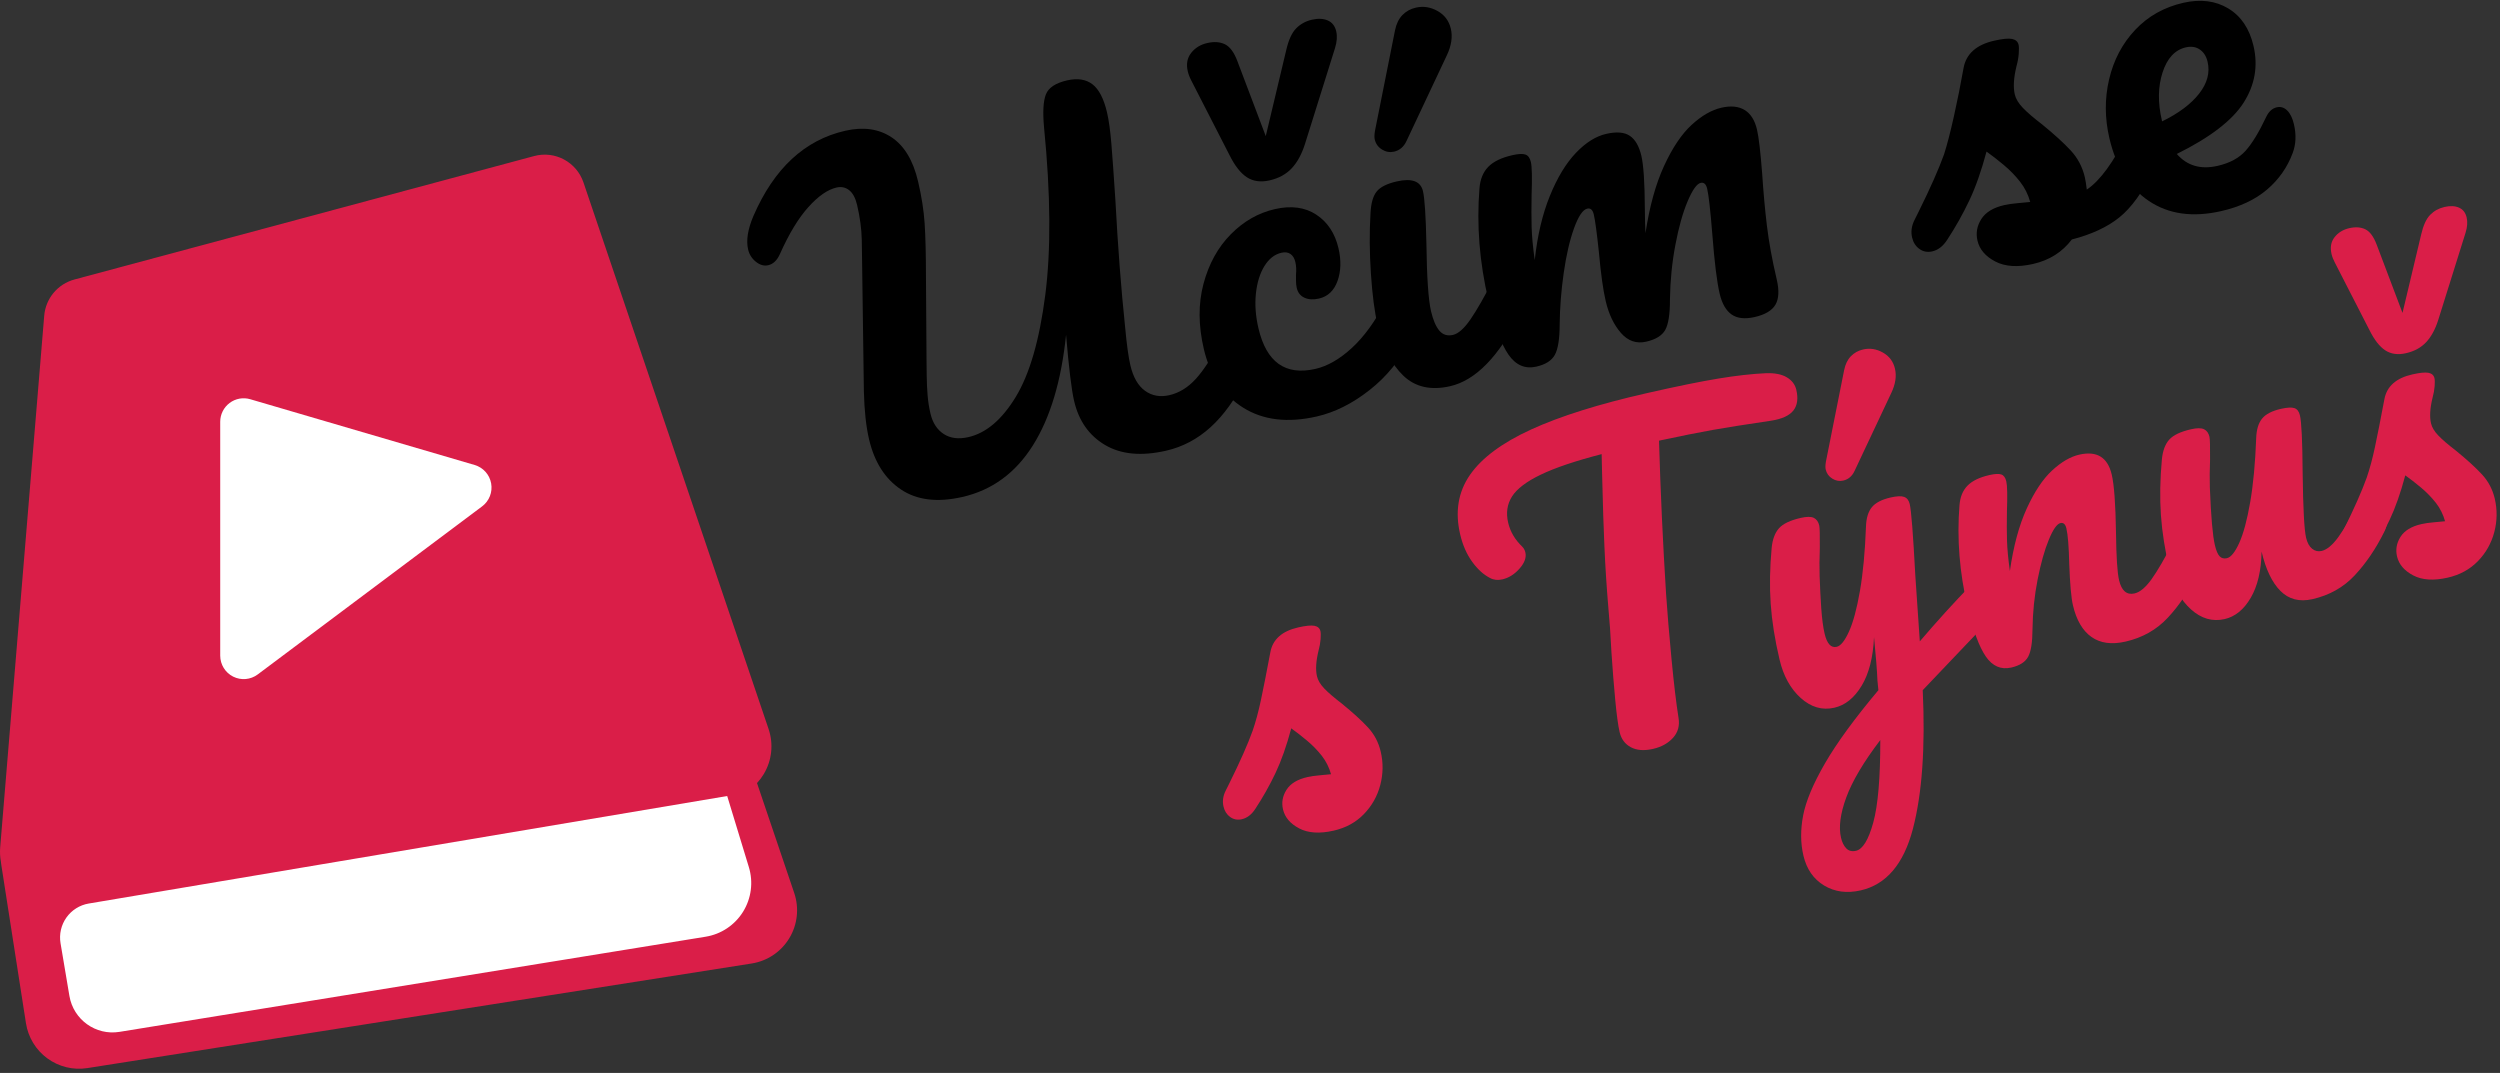
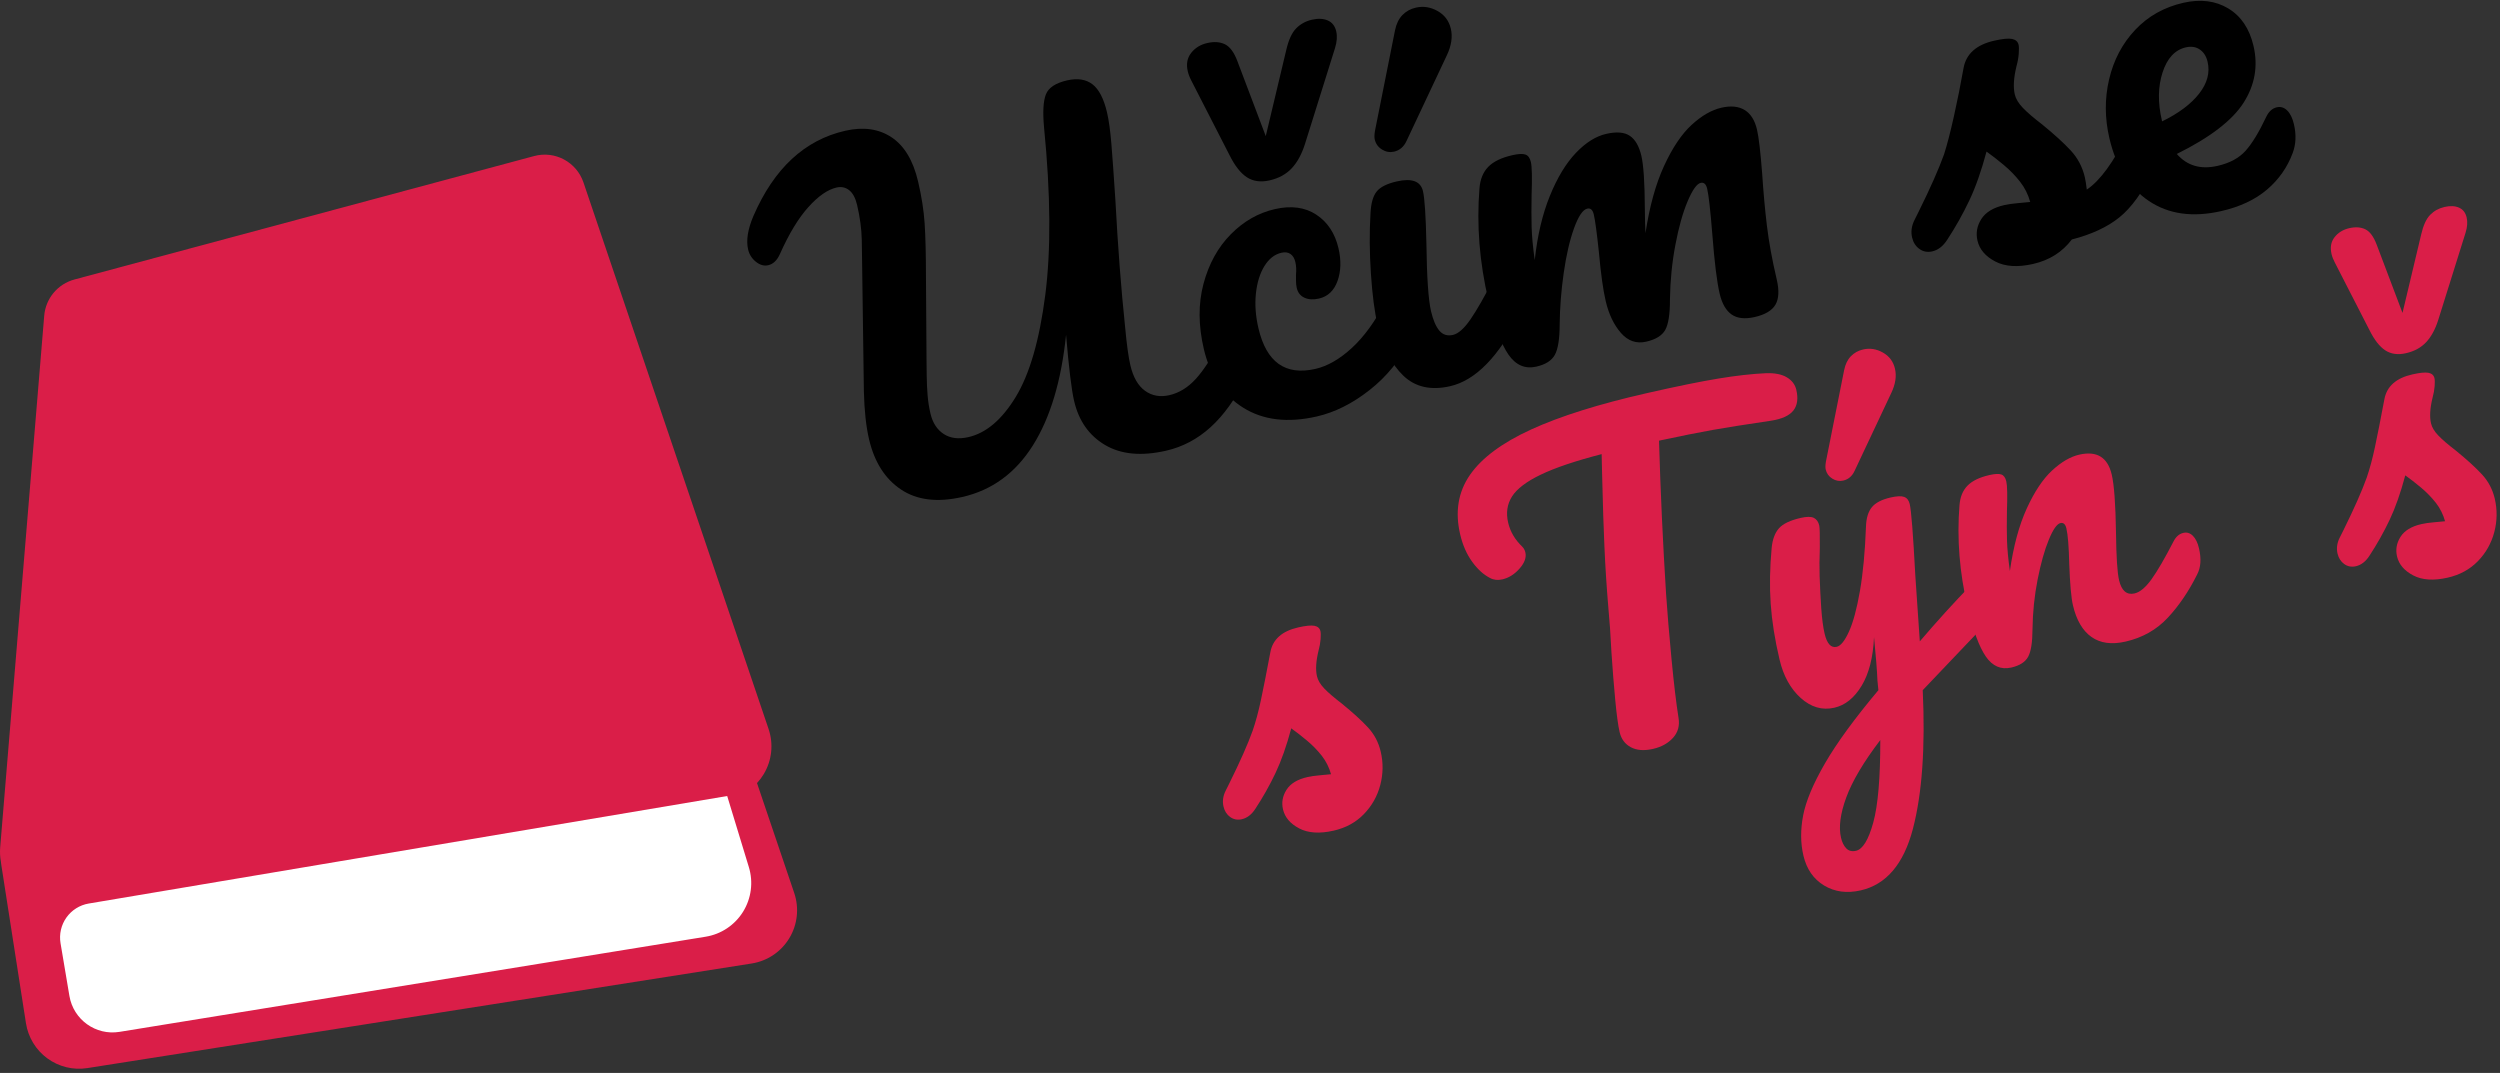
<svg xmlns="http://www.w3.org/2000/svg" width="100%" height="100%" viewBox="0 0 233 100" version="1.1" xml:space="preserve" style="fill-rule:evenodd;clip-rule:evenodd;stroke-linejoin:round;stroke-miterlimit:2;">
  <rect x="0" y="0" width="233" height="100" fill="#333333" stroke="none" />
  <g>
    <path d="M3.384,82.533L6.368,97.514L10.966,98.006L70.015,88.253L72.728,83.707L67.764,70.594L3.384,82.533Z" style="fill:white;" />
    <path d="M0.082,80.299C0.003,79.868 -0.02,79.423 0.017,78.977C1.07,66.26 3.394,38.204 4.121,29.426C4.254,27.818 5.38,26.468 6.934,26.05C15.131,23.849 40.498,17.037 49.782,14.544C51.723,14.022 53.734,15.1 54.38,17.007C57.723,26.878 67.478,55.68 71.633,67.946C72.107,69.347 71.941,70.886 71.178,72.152C70.997,72.453 70.787,72.73 70.553,72.982L74.022,83.227C74.497,84.629 74.33,86.17 73.566,87.437C72.801,88.703 71.517,89.568 70.058,89.797C56.094,91.996 21.123,97.502 8.143,99.546C6.83,99.753 5.489,99.428 4.416,98.643C3.342,97.859 2.624,96.678 2.419,95.363C1.69,90.686 0.635,83.912 0.115,80.569C0.101,80.479 0.09,80.389 0.082,80.299ZM8.269,84.209C7.431,84.35 6.684,84.819 6.191,85.513C5.699,86.206 5.501,87.068 5.642,87.907C5.895,89.41 6.2,91.223 6.469,92.82C6.841,95.032 8.925,96.529 11.135,96.17C22.141,94.384 52.94,89.384 65.767,87.302C67.209,87.068 68.479,86.221 69.251,84.979C70.023,83.736 70.221,82.22 69.795,80.82C68.816,77.605 67.775,74.189 67.775,74.189C67.775,74.189 20.988,82.068 8.269,84.209Z" style="fill:rgb(218,30,72);" />
-     <path d="M44.237,43.337C45.033,43.57 45.628,44.233 45.775,45.051C45.922,45.868 45.596,46.698 44.932,47.195C39.566,51.214 29.378,58.844 24.019,62.858C23.357,63.354 22.471,63.433 21.731,63.062C20.991,62.69 20.524,61.932 20.524,61.103L20.524,39.311C20.524,38.621 20.849,37.971 21.399,37.557C21.95,37.143 22.663,37.014 23.324,37.208C28.245,38.65 38.466,41.645 44.237,43.337Z" style="fill:white;" />
    <path d="M89.681,46.32C87.36,46.848 85.457,46.614 83.972,45.621C82.488,44.628 81.496,43.072 80.998,40.953C80.718,39.758 80.556,38.264 80.513,36.471L80.345,24.234C80.349,24.005 80.34,23.377 80.317,22.352C80.295,21.327 80.149,20.244 79.881,19.103C79.728,18.452 79.482,17.992 79.143,17.726C78.804,17.46 78.413,17.377 77.971,17.477C77.142,17.665 76.266,18.272 75.343,19.297C74.42,20.322 73.538,21.774 72.699,23.653C72.434,24.257 72.066,24.612 71.596,24.719C71.21,24.807 70.828,24.7 70.452,24.399C70.075,24.098 69.833,23.717 69.725,23.255C69.527,22.413 69.69,21.375 70.215,20.14C72.14,15.697 74.995,13.046 78.78,12.186C80.465,11.803 81.903,12.006 83.092,12.795C84.281,13.583 85.106,14.956 85.565,16.911C85.891,18.297 86.094,19.595 86.175,20.807C86.256,22.019 86.298,23.684 86.3,25.8L86.353,33.643C86.355,33.9 86.361,34.356 86.369,35.012C86.378,35.668 86.406,36.284 86.454,36.86C86.502,37.436 86.59,37.995 86.718,38.538C86.922,39.408 87.333,40.044 87.952,40.447C88.57,40.85 89.336,40.948 90.247,40.741C91.905,40.365 93.379,39.114 94.67,36.99C95.961,34.866 96.877,31.703 97.418,27.503C97.959,23.303 97.922,18.097 97.306,11.885C97.174,10.455 97.231,9.427 97.476,8.799C97.722,8.171 98.383,7.734 99.46,7.49C100.427,7.27 101.213,7.392 101.817,7.856C102.42,8.32 102.872,9.19 103.172,10.467C103.344,11.2 103.481,12.185 103.582,13.421C103.684,14.657 103.807,16.388 103.952,18.616C104.182,22.941 104.485,26.893 104.86,30.47C105.009,32.096 105.173,33.289 105.351,34.049C105.613,35.163 106.068,35.954 106.716,36.422C107.365,36.89 108.117,37.026 108.974,36.832C109.886,36.625 110.706,36.124 111.436,35.328C112.166,34.533 112.962,33.308 113.825,31.653C114.067,31.197 114.396,30.922 114.81,30.828C115.169,30.747 115.491,30.845 115.775,31.124C116.058,31.403 116.267,31.828 116.401,32.398C116.65,33.458 116.586,34.359 116.207,35.103C115.173,37.141 114.043,38.714 112.819,39.821C111.595,40.929 110.21,41.659 108.662,42.01C106.369,42.531 104.479,42.352 102.992,41.474C101.505,40.595 100.545,39.232 100.111,37.385C99.868,36.353 99.617,34.293 99.357,31.204C98.914,35.511 97.881,38.95 96.259,41.522C94.637,44.093 92.444,45.693 89.681,46.32Z" />
    <path d="M122.712,38.819C120.004,39.434 117.72,39.159 115.86,37.993C114,36.828 112.78,35.009 112.199,32.537C111.682,30.337 111.671,28.308 112.166,26.45C112.661,24.592 113.508,23.055 114.706,21.839C115.905,20.623 117.277,19.839 118.825,19.487C120.344,19.142 121.63,19.315 122.68,20.007C123.729,20.698 124.417,21.737 124.743,23.122C125.011,24.263 124.981,25.285 124.656,26.189C124.33,27.093 123.753,27.639 122.923,27.827C122.398,27.946 121.948,27.92 121.573,27.747C121.198,27.575 120.959,27.272 120.857,26.837C120.812,26.647 120.789,26.423 120.787,26.166C120.785,25.909 120.785,25.723 120.786,25.608C120.829,25.17 120.809,24.774 120.726,24.42C120.643,24.067 120.489,23.816 120.265,23.667C120.041,23.517 119.763,23.48 119.431,23.556C118.796,23.7 118.267,24.113 117.845,24.796C117.424,25.478 117.159,26.332 117.051,27.358C116.942,28.384 117.022,29.468 117.29,30.608C118.031,33.759 119.796,35.018 122.586,34.384C123.719,34.127 124.855,33.476 125.991,32.431C127.128,31.386 128.157,29.972 129.076,28.189C129.319,27.734 129.647,27.459 130.061,27.365C130.421,27.283 130.743,27.382 131.026,27.661C131.31,27.94 131.518,28.364 131.653,28.935C131.896,29.967 131.831,30.869 131.459,31.64C130.531,33.51 129.262,35.079 127.653,36.345C126.045,37.612 124.397,38.437 122.712,38.819ZM118.327,16.811C117.498,16.999 116.791,16.902 116.207,16.52C115.622,16.137 115.081,15.445 114.583,14.442L111.037,7.522C110.877,7.215 110.766,6.925 110.702,6.654C110.542,5.975 110.647,5.4 111.017,4.93C111.387,4.459 111.889,4.152 112.525,4.008C113.16,3.863 113.708,3.904 114.168,4.128C114.629,4.353 115.013,4.873 115.321,5.69L117.969,12.686L119.88,4.655C120.097,3.719 120.404,3.048 120.804,2.643C121.204,2.237 121.693,1.969 122.274,1.837C122.854,1.705 123.347,1.729 123.753,1.909C124.159,2.088 124.42,2.423 124.534,2.912C124.643,3.373 124.605,3.897 124.423,4.482L121.63,13.4C121.329,14.355 120.919,15.113 120.396,15.676C119.873,16.238 119.184,16.616 118.327,16.811Z" />
    <path d="M135.145,35.996C133.349,36.404 131.897,36.075 130.789,35.011C129.679,33.947 128.883,32.382 128.398,30.318C128.111,29.095 127.9,27.491 127.769,25.503C127.637,23.516 127.625,21.638 127.732,19.868C127.777,18.942 127.968,18.269 128.306,17.849C128.644,17.429 129.269,17.116 130.181,16.908C131.589,16.588 132.403,16.89 132.62,17.814C132.779,18.493 132.887,20.128 132.942,22.719C132.981,25.858 133.126,27.957 133.374,29.016C133.566,29.831 133.824,30.431 134.146,30.815C134.469,31.199 134.894,31.332 135.418,31.213C135.916,31.1 136.458,30.619 137.044,29.771C137.631,28.922 138.374,27.623 139.271,25.874C139.514,25.418 139.843,25.144 140.257,25.05C140.616,24.968 140.938,25.067 141.222,25.346C141.506,25.625 141.714,26.049 141.849,26.62C142.103,27.706 142.039,28.608 141.655,29.325C139.691,33.233 137.521,35.456 135.145,35.996ZM129.922,14.135C129.535,14.222 129.162,14.157 128.805,13.937C128.448,13.718 128.222,13.405 128.126,12.997C128.081,12.807 128.09,12.533 128.151,12.176L130.015,2.826C130.136,2.226 130.366,1.752 130.706,1.403C131.047,1.053 131.465,0.823 131.962,0.71C132.653,0.553 133.326,0.658 133.979,1.024C134.633,1.391 135.045,1.941 135.218,2.674C135.397,3.435 135.271,4.264 134.842,5.163L131.086,13.141C130.835,13.684 130.447,14.015 129.922,14.135Z" />
    <path d="M143.185,34.17C142.136,34.408 141.269,34.033 140.585,33.044C139.902,32.055 139.28,30.365 138.718,27.974C137.888,24.443 137.611,20.972 137.886,17.562C137.95,16.718 138.222,16.048 138.702,15.553C139.183,15.057 139.934,14.694 140.956,14.462C141.509,14.336 141.911,14.316 142.164,14.402C142.417,14.487 142.588,14.72 142.678,15.101C142.779,15.535 142.802,16.56 142.745,18.175C142.724,19.325 142.725,20.319 142.747,21.158C142.77,21.997 142.867,23.026 143.037,24.247C143.284,21.958 143.755,19.963 144.446,18.261C145.138,16.559 145.944,15.224 146.867,14.257C147.789,13.289 148.733,12.695 149.701,12.476C150.668,12.256 151.403,12.318 151.905,12.662C152.408,13.005 152.765,13.625 152.976,14.522C153.179,15.391 153.287,17.026 153.299,19.427C153.307,20.455 153.327,21.223 153.359,21.731C153.735,19.242 154.313,17.151 155.094,15.457C155.875,13.763 156.732,12.488 157.666,11.632C158.6,10.777 159.523,10.245 160.434,10.038C161.319,9.837 162.041,9.909 162.602,10.254C163.164,10.598 163.547,11.205 163.751,12.075C163.917,12.781 164.077,14.146 164.233,16.171C164.347,17.891 164.493,19.51 164.675,21.028C164.858,22.546 165.163,24.215 165.59,26.035C165.832,27.067 165.792,27.856 165.469,28.401C165.146,28.947 164.502,29.329 163.534,29.549C162.622,29.756 161.905,29.676 161.383,29.308C160.86,28.94 160.49,28.295 160.272,27.371C160.018,26.285 159.79,24.448 159.59,21.861C159.41,19.613 159.25,18.19 159.109,17.592C159.008,17.158 158.804,16.975 158.502,17.044C158.142,17.125 157.737,17.696 157.288,18.757C156.839,19.818 156.458,21.17 156.147,22.815C155.834,24.459 155.665,26.157 155.64,27.908C155.643,29.281 155.495,30.23 155.196,30.756C154.898,31.281 154.306,31.645 153.422,31.845C152.511,32.052 151.726,31.78 151.069,31.028C150.413,30.276 149.94,29.288 149.653,28.066C149.411,27.034 149.198,25.508 149.015,23.49C148.827,21.701 148.669,20.535 148.542,19.992C148.44,19.558 148.236,19.375 147.933,19.444C147.519,19.538 147.108,20.146 146.702,21.268C146.297,22.39 145.975,23.78 145.739,25.436C145.502,27.092 145.377,28.694 145.362,30.242C145.358,31.588 145.209,32.53 144.913,33.07C144.617,33.609 144.042,33.976 143.185,34.17ZM189.482,24.601C188.045,24.927 186.871,24.85 185.958,24.371C185.045,23.892 184.492,23.245 184.301,22.43C184.135,21.723 184.253,21.053 184.658,20.417C185.061,19.782 185.774,19.348 186.796,19.116C187.156,19.035 187.585,18.973 188.084,18.931C188.583,18.889 188.961,18.853 189.216,18.824C189.022,18.124 188.708,17.495 188.27,16.936C187.833,16.377 187.325,15.856 186.747,15.372C186.167,14.888 185.632,14.473 185.144,14.127C184.664,15.924 184.127,17.448 183.533,18.698C182.939,19.949 182.257,21.163 181.486,22.339C181.103,22.941 180.635,23.305 180.083,23.43C179.641,23.531 179.246,23.456 178.896,23.207C178.545,22.957 178.316,22.601 178.208,22.139C178.081,21.596 178.156,21.05 178.434,20.5L178.82,19.726C179.906,17.534 180.694,15.752 181.188,14.381C181.472,13.487 181.777,12.309 182.103,10.847C182.43,9.385 182.73,7.879 183.006,6.328C183.25,5.014 184.201,4.169 185.859,3.792C186.633,3.617 187.188,3.562 187.524,3.629C187.86,3.696 188.062,3.878 188.133,4.177C188.171,4.34 188.175,4.611 188.148,4.989C188.121,5.367 188.052,5.755 187.941,6.152C187.674,7.243 187.619,8.128 187.779,8.807C187.875,9.214 188.126,9.63 188.53,10.053C188.936,10.476 189.528,10.985 190.308,11.58C191.46,12.52 192.359,13.339 193.002,14.037C193.647,14.735 194.081,15.559 194.304,16.51C194.368,16.782 194.43,17.168 194.489,17.67C195.721,16.846 196.988,15.113 198.288,12.472C198.53,12.016 198.859,11.742 199.273,11.647C199.633,11.566 199.954,11.665 200.238,11.943C200.522,12.222 200.73,12.647 200.865,13.217C201.107,14.25 201.042,15.151 200.671,15.922C199.685,17.92 198.635,19.368 197.521,20.264C196.408,21.161 194.932,21.847 193.093,22.321C192.205,23.496 191.002,24.256 189.482,24.601Z" />
    <path d="M212.2,9.999C212.56,9.918 212.882,10.016 213.165,10.295C213.449,10.574 213.659,10.999 213.792,11.569C214.022,12.547 213.985,13.442 213.681,14.255C213.182,15.599 212.38,16.74 211.277,17.677C210.172,18.615 208.75,19.281 207.009,19.676C204.358,20.278 202.115,19.965 200.284,18.736C198.452,17.506 197.224,15.561 196.599,12.899C196.159,11.024 196.149,9.188 196.57,7.39C196.991,5.592 197.803,4.056 199.002,2.782C200.201,1.508 201.699,0.667 203.495,0.259C205.098,-0.105 206.492,0.072 207.68,0.79C208.867,1.507 209.649,2.667 210.025,4.27C210.465,6.144 210.16,7.909 209.109,9.564C208.056,11.219 205.979,12.814 202.877,14.348C203.834,15.447 205.099,15.818 206.673,15.46C207.806,15.203 208.678,14.733 209.29,14.051C209.9,13.369 210.546,12.307 211.226,10.865C211.461,10.382 211.786,10.093 212.2,9.999ZM203.728,4.412C202.706,4.645 201.98,5.425 201.55,6.753C201.12,8.081 201.099,9.573 201.489,11.23L201.508,11.312C203.049,10.561 204.199,9.699 204.961,8.725C205.721,7.751 205.984,6.762 205.747,5.757C205.625,5.24 205.383,4.859 205.02,4.613C204.657,4.366 204.226,4.299 203.728,4.412Z" />
    <path d="M124.294,77.417C122.986,77.714 121.917,77.644 121.085,77.208C120.254,76.771 119.751,76.182 119.577,75.44C119.426,74.798 119.535,74.187 119.902,73.609C120.269,73.03 120.919,72.635 121.85,72.424C122.176,72.35 122.566,72.294 123.022,72.255C123.476,72.217 123.82,72.185 124.052,72.158C123.876,71.521 123.588,70.948 123.191,70.439C122.793,69.93 122.331,69.456 121.803,69.016C121.276,68.575 120.79,68.197 120.345,67.882C119.907,69.518 119.419,70.905 118.878,72.044C118.338,73.182 117.717,74.287 117.014,75.358C116.666,75.906 116.241,76.237 115.738,76.352C115.335,76.443 114.975,76.375 114.656,76.148C114.338,75.92 114.13,75.597 114.031,75.176C113.915,74.682 113.983,74.184 114.237,73.684L114.588,72.979C115.576,70.983 116.294,69.362 116.743,68.114C117.027,67.294 117.286,66.336 117.519,65.242C117.752,64.147 118.045,62.661 118.398,60.783C118.621,59.587 119.486,58.817 120.996,58.474C121.701,58.314 122.206,58.265 122.511,58.325C122.816,58.386 123.002,58.553 123.065,58.825C123.1,58.973 123.104,59.219 123.08,59.564C123.055,59.908 122.992,60.261 122.892,60.622C122.648,61.615 122.598,62.421 122.744,63.039C122.831,63.41 123.059,63.788 123.427,64.173C123.796,64.558 124.336,65.022 125.046,65.564C126.094,66.42 126.913,67.165 127.498,67.8C128.085,68.436 128.48,69.186 128.683,70.052C128.927,71.09 128.913,72.129 128.641,73.167C128.368,74.206 127.858,75.11 127.112,75.878C126.365,76.647 125.426,77.16 124.294,77.417ZM164.589,34.783C165.404,34.754 166.05,34.881 166.526,35.163C167.003,35.445 167.3,35.834 167.416,36.328C167.607,37.145 167.515,37.791 167.137,38.267C166.758,38.744 166.058,39.059 165.034,39.214C162.73,39.555 160.936,39.838 159.65,40.065C158.365,40.292 156.69,40.627 154.621,41.07C154.759,45.832 154.979,50.601 155.28,55.377C155.398,57.121 155.567,59.134 155.785,61.416C156.002,63.698 156.221,65.53 156.44,66.913C156.558,67.641 156.386,68.26 155.923,68.769C155.459,69.278 154.837,69.621 154.058,69.798C153.228,69.987 152.54,69.934 151.995,69.642C151.449,69.349 151.101,68.881 150.95,68.238C150.81,67.644 150.673,66.64 150.539,65.225C150.406,63.81 150.287,62.319 150.184,60.754C150.106,59.183 150.013,57.823 149.902,56.676C149.737,54.734 149.613,52.796 149.529,50.861C149.446,48.927 149.386,47.091 149.348,45.354C149.336,44.966 149.325,44.52 149.312,44.015C149.299,43.51 149.286,42.946 149.273,42.324C146.824,42.958 144.934,43.596 143.601,44.237C142.268,44.878 141.375,45.557 140.92,46.272C140.466,46.987 140.346,47.803 140.561,48.717C140.758,49.558 141.199,50.305 141.882,50.957C142.024,51.107 142.117,51.281 142.163,51.479C142.274,51.949 142.095,52.452 141.624,52.989C141.154,53.525 140.617,53.862 140.014,53.999C139.586,54.096 139.205,54.053 138.87,53.868C138.268,53.562 137.712,53.057 137.203,52.352C136.692,51.647 136.322,50.8 136.089,49.811C135.595,47.709 135.897,45.863 136.993,44.273C138.09,42.682 139.996,41.266 142.711,40.024C145.426,38.783 149.023,37.653 153.5,36.637C156.266,36.008 158.485,35.557 160.156,35.281C161.826,35.006 163.305,34.84 164.589,34.783ZM184.459,54.064C184.787,53.99 185.08,54.086 185.341,54.352C185.603,54.618 185.789,54.987 185.9,55.456C186.033,56.025 186.05,56.49 185.949,56.852C185.849,57.213 185.638,57.56 185.319,57.893L179.199,64.323C179.447,69.659 179.14,73.967 178.283,77.249C177.424,80.53 175.8,82.443 173.411,82.985C172.128,83.276 170.992,83.124 170.005,82.528C169.017,81.932 168.375,81.003 168.078,79.742C167.805,78.58 167.797,77.331 168.053,75.997C168.309,74.663 168.989,73.043 170.091,71.139C171.193,69.234 172.852,66.963 175.067,64.324L174.979,63.445C174.94,62.49 174.834,61.134 174.659,59.376C174.575,61.271 174.188,62.785 173.501,63.918C172.814,65.051 171.967,65.731 170.96,65.96C169.829,66.217 168.784,65.914 167.826,65.05C166.868,64.187 166.208,62.988 165.849,61.455C165.412,59.601 165.139,57.872 165.028,56.27C164.916,54.667 164.946,52.935 165.118,51.072C165.195,50.273 165.422,49.662 165.799,49.237C166.176,48.813 166.855,48.49 167.837,48.267C168.39,48.141 168.794,48.141 169.048,48.265C169.302,48.39 169.47,48.625 169.552,48.971C169.599,49.169 169.617,49.868 169.607,51.068C169.571,52.04 169.565,52.915 169.589,53.691C169.625,54.75 169.677,55.761 169.743,56.722C169.811,57.684 169.914,58.461 170.053,59.055C170.275,59.995 170.648,60.404 171.177,60.284C171.554,60.199 171.939,59.721 172.33,58.85C172.722,57.98 173.061,56.718 173.348,55.064C173.635,53.41 173.822,51.414 173.909,49.076C173.935,48.288 174.118,47.687 174.458,47.271C174.797,46.855 175.383,46.553 176.212,46.365C176.791,46.233 177.211,46.216 177.471,46.313C177.733,46.41 177.904,46.632 177.986,46.978C178.131,47.596 178.304,49.797 178.504,53.58L178.926,59.775C180.525,57.901 182.104,56.162 183.662,54.558C183.942,54.286 184.208,54.121 184.459,54.064ZM172.981,79.293C173.609,79.15 174.144,78.273 174.588,76.662C175.03,75.051 175.249,72.487 175.244,68.972C173.686,71.019 172.628,72.803 172.071,74.323C171.514,75.843 171.352,77.097 171.584,78.086C171.683,78.507 171.846,78.834 172.073,79.069C172.301,79.304 172.603,79.379 172.981,79.293ZM171.788,44.791C171.437,44.871 171.098,44.811 170.774,44.611C170.448,44.411 170.241,44.126 170.155,43.755C170.114,43.582 170.122,43.333 170.178,43.008L171.874,34.496C171.984,33.95 172.194,33.518 172.503,33.2C172.813,32.882 173.194,32.672 173.647,32.569C174.276,32.427 174.887,32.522 175.482,32.856C176.077,33.189 176.453,33.69 176.61,34.358C176.772,35.05 176.659,35.805 176.269,36.623L172.848,43.886C172.62,44.38 172.266,44.682 171.788,44.791Z" style="fill:rgb(218,30,72);" />
    <path d="M187.448,62.216C186.492,62.433 185.703,62.091 185.08,61.19C184.458,60.29 183.891,58.751 183.38,56.575C182.625,53.361 182.373,50.201 182.624,47.097C182.681,46.328 182.929,45.718 183.366,45.268C183.804,44.817 184.488,44.486 185.418,44.274C185.921,44.16 186.288,44.142 186.518,44.22C186.748,44.298 186.904,44.51 186.985,44.856C187.079,45.252 187.099,46.185 187.047,47.655C187.028,48.701 187.03,49.612 187.053,50.389C187.077,51.165 187.166,52.108 187.321,53.219C187.651,50.904 188.175,48.962 188.893,47.392C189.61,45.823 190.399,44.641 191.259,43.846C192.119,43.052 192.964,42.561 193.793,42.372C195.429,42.001 196.434,42.619 196.813,44.226C197.039,45.191 197.172,46.997 197.211,49.645C197.239,51.905 197.334,53.381 197.496,54.073C197.729,55.062 198.21,55.474 198.939,55.308C199.442,55.194 199.968,54.755 200.518,53.992C201.067,53.23 201.76,52.037 202.598,50.414C202.819,49.999 203.117,49.749 203.494,49.663C203.822,49.589 204.114,49.679 204.373,49.933C204.631,50.187 204.821,50.573 204.943,51.093C205.176,52.082 205.117,52.903 204.767,53.555C203.993,55.111 203.083,56.451 202.035,57.575C200.988,58.698 199.672,59.44 198.087,59.8C196.805,60.091 195.75,59.946 194.925,59.365C194.1,58.784 193.524,57.801 193.198,56.416C193.036,55.724 192.922,54.448 192.855,52.587C192.816,50.955 192.728,49.842 192.588,49.249C192.495,48.853 192.31,48.687 192.033,48.75C191.706,48.824 191.345,49.342 190.948,50.305C190.551,51.268 190.205,52.499 189.908,53.999C189.612,55.499 189.451,57.046 189.429,58.64C189.425,59.865 189.289,60.723 189.021,61.214C188.751,61.705 188.227,62.039 187.448,62.216Z" style="fill:rgb(218,30,72);" />
-     <path d="M207.33,57.7C206.198,57.957 205.154,57.654 204.196,56.791C203.238,55.927 202.579,54.729 202.218,53.196C201.783,51.341 201.51,49.613 201.397,48.01C201.286,46.408 201.316,44.675 201.488,42.813C201.565,42.014 201.792,41.402 202.169,40.978C202.547,40.554 203.226,40.23 204.206,40.007C204.76,39.882 205.164,39.881 205.418,40.006C205.673,40.13 205.841,40.366 205.922,40.712C205.968,40.91 205.987,41.609 205.978,42.809C205.941,43.781 205.934,44.655 205.958,45.431C206.064,48.142 206.22,49.93 206.424,50.795C206.546,51.315 206.693,51.665 206.869,51.847C207.045,52.028 207.271,52.088 207.546,52.025C207.924,51.939 208.309,51.461 208.701,50.591C209.092,49.721 209.432,48.458 209.718,46.804C210.005,45.15 210.192,43.154 210.278,40.817C210.306,40.029 210.489,39.427 210.828,39.012C211.168,38.596 211.752,38.294 212.582,38.105C213.161,37.974 213.579,37.951 213.837,38.035C214.096,38.12 214.269,38.348 214.355,38.718C214.501,39.337 214.585,41.102 214.606,44.014C214.646,47.339 214.753,49.373 214.927,50.115C215.038,50.585 215.223,50.926 215.486,51.14C215.749,51.354 216.043,51.424 216.369,51.35C216.872,51.236 217.398,50.797 217.948,50.034C218.497,49.271 219.191,48.078 220.029,46.456C220.249,46.041 220.548,45.791 220.925,45.705C221.252,45.631 221.545,45.721 221.803,45.975C222.062,46.228 222.251,46.615 222.373,47.134C222.606,48.123 222.547,48.944 222.197,49.597C221.423,51.153 220.513,52.493 219.466,53.616C218.418,54.74 217.102,55.481 215.518,55.841C214.31,56.115 213.316,55.859 212.535,55.073C211.754,54.286 211.169,53.065 210.78,51.408C210.747,53.187 210.41,54.624 209.766,55.721C209.123,56.818 208.311,57.478 207.33,57.7Z" style="fill:rgb(218,30,72);" />
    <path d="M228.121,53.838C226.814,54.135 225.744,54.066 224.914,53.629C224.082,53.193 223.579,52.604 223.404,51.862C223.254,51.219 223.362,50.608 223.73,50.03C224.098,49.452 224.746,49.057 225.676,48.846C226.004,48.771 226.394,48.715 226.85,48.677C227.304,48.639 227.647,48.607 227.88,48.58C227.704,47.943 227.416,47.37 227.019,46.861C226.621,46.352 226.158,45.878 225.632,45.437C225.104,44.997 224.618,44.619 224.172,44.303C223.736,45.939 223.247,47.327 222.707,48.465C222.166,49.604 221.544,50.709 220.843,51.78C220.494,52.328 220.068,52.659 219.565,52.773C219.163,52.864 218.802,52.797 218.484,52.569C218.166,52.342 217.958,52.018 217.859,51.598C217.743,51.103 217.811,50.606 218.064,50.105L218.416,49.401C219.403,47.405 220.122,45.783 220.571,44.535C220.854,43.715 221.113,42.758 221.346,41.663C221.579,40.568 221.873,39.082 222.226,37.205C222.449,36.008 223.315,35.238 224.824,34.896C225.527,34.736 226.032,34.686 226.339,34.747C226.644,34.808 226.828,34.974 226.892,35.246C226.928,35.395 226.933,35.641 226.908,35.985C226.883,36.33 226.82,36.683 226.72,37.044C226.476,38.037 226.426,38.843 226.572,39.461C226.659,39.832 226.886,40.21 227.255,40.595C227.624,40.98 228.164,41.443 228.873,41.985C229.923,42.841 230.74,43.587 231.326,44.222C231.913,44.857 232.308,45.608 232.512,46.473C232.755,47.512 232.741,48.55 232.468,49.589C232.196,50.628 231.686,51.531 230.94,52.3C230.192,53.069 229.253,53.581 228.121,53.838ZM224.239,32.918C223.485,33.09 222.841,33.002 222.309,32.654C221.777,32.306 221.285,31.675 220.832,30.762L217.603,24.463C217.458,24.183 217.356,23.92 217.298,23.672C217.154,23.054 217.248,22.531 217.585,22.103C217.922,21.675 218.379,21.395 218.958,21.264C219.537,21.132 220.035,21.169 220.455,21.373C220.873,21.578 221.223,22.052 221.504,22.795L223.914,29.164L225.654,21.853C225.85,21.001 226.132,20.39 226.495,20.021C226.859,19.652 227.305,19.407 227.833,19.287C228.361,19.167 228.81,19.189 229.18,19.353C229.549,19.516 229.786,19.82 229.891,20.266C229.99,20.686 229.956,21.163 229.789,21.695L227.246,29.813C226.973,30.683 226.599,31.373 226.124,31.885C225.647,32.397 225.019,32.741 224.239,32.918Z" style="fill:rgb(218,30,72);" />
  </g>
</svg>